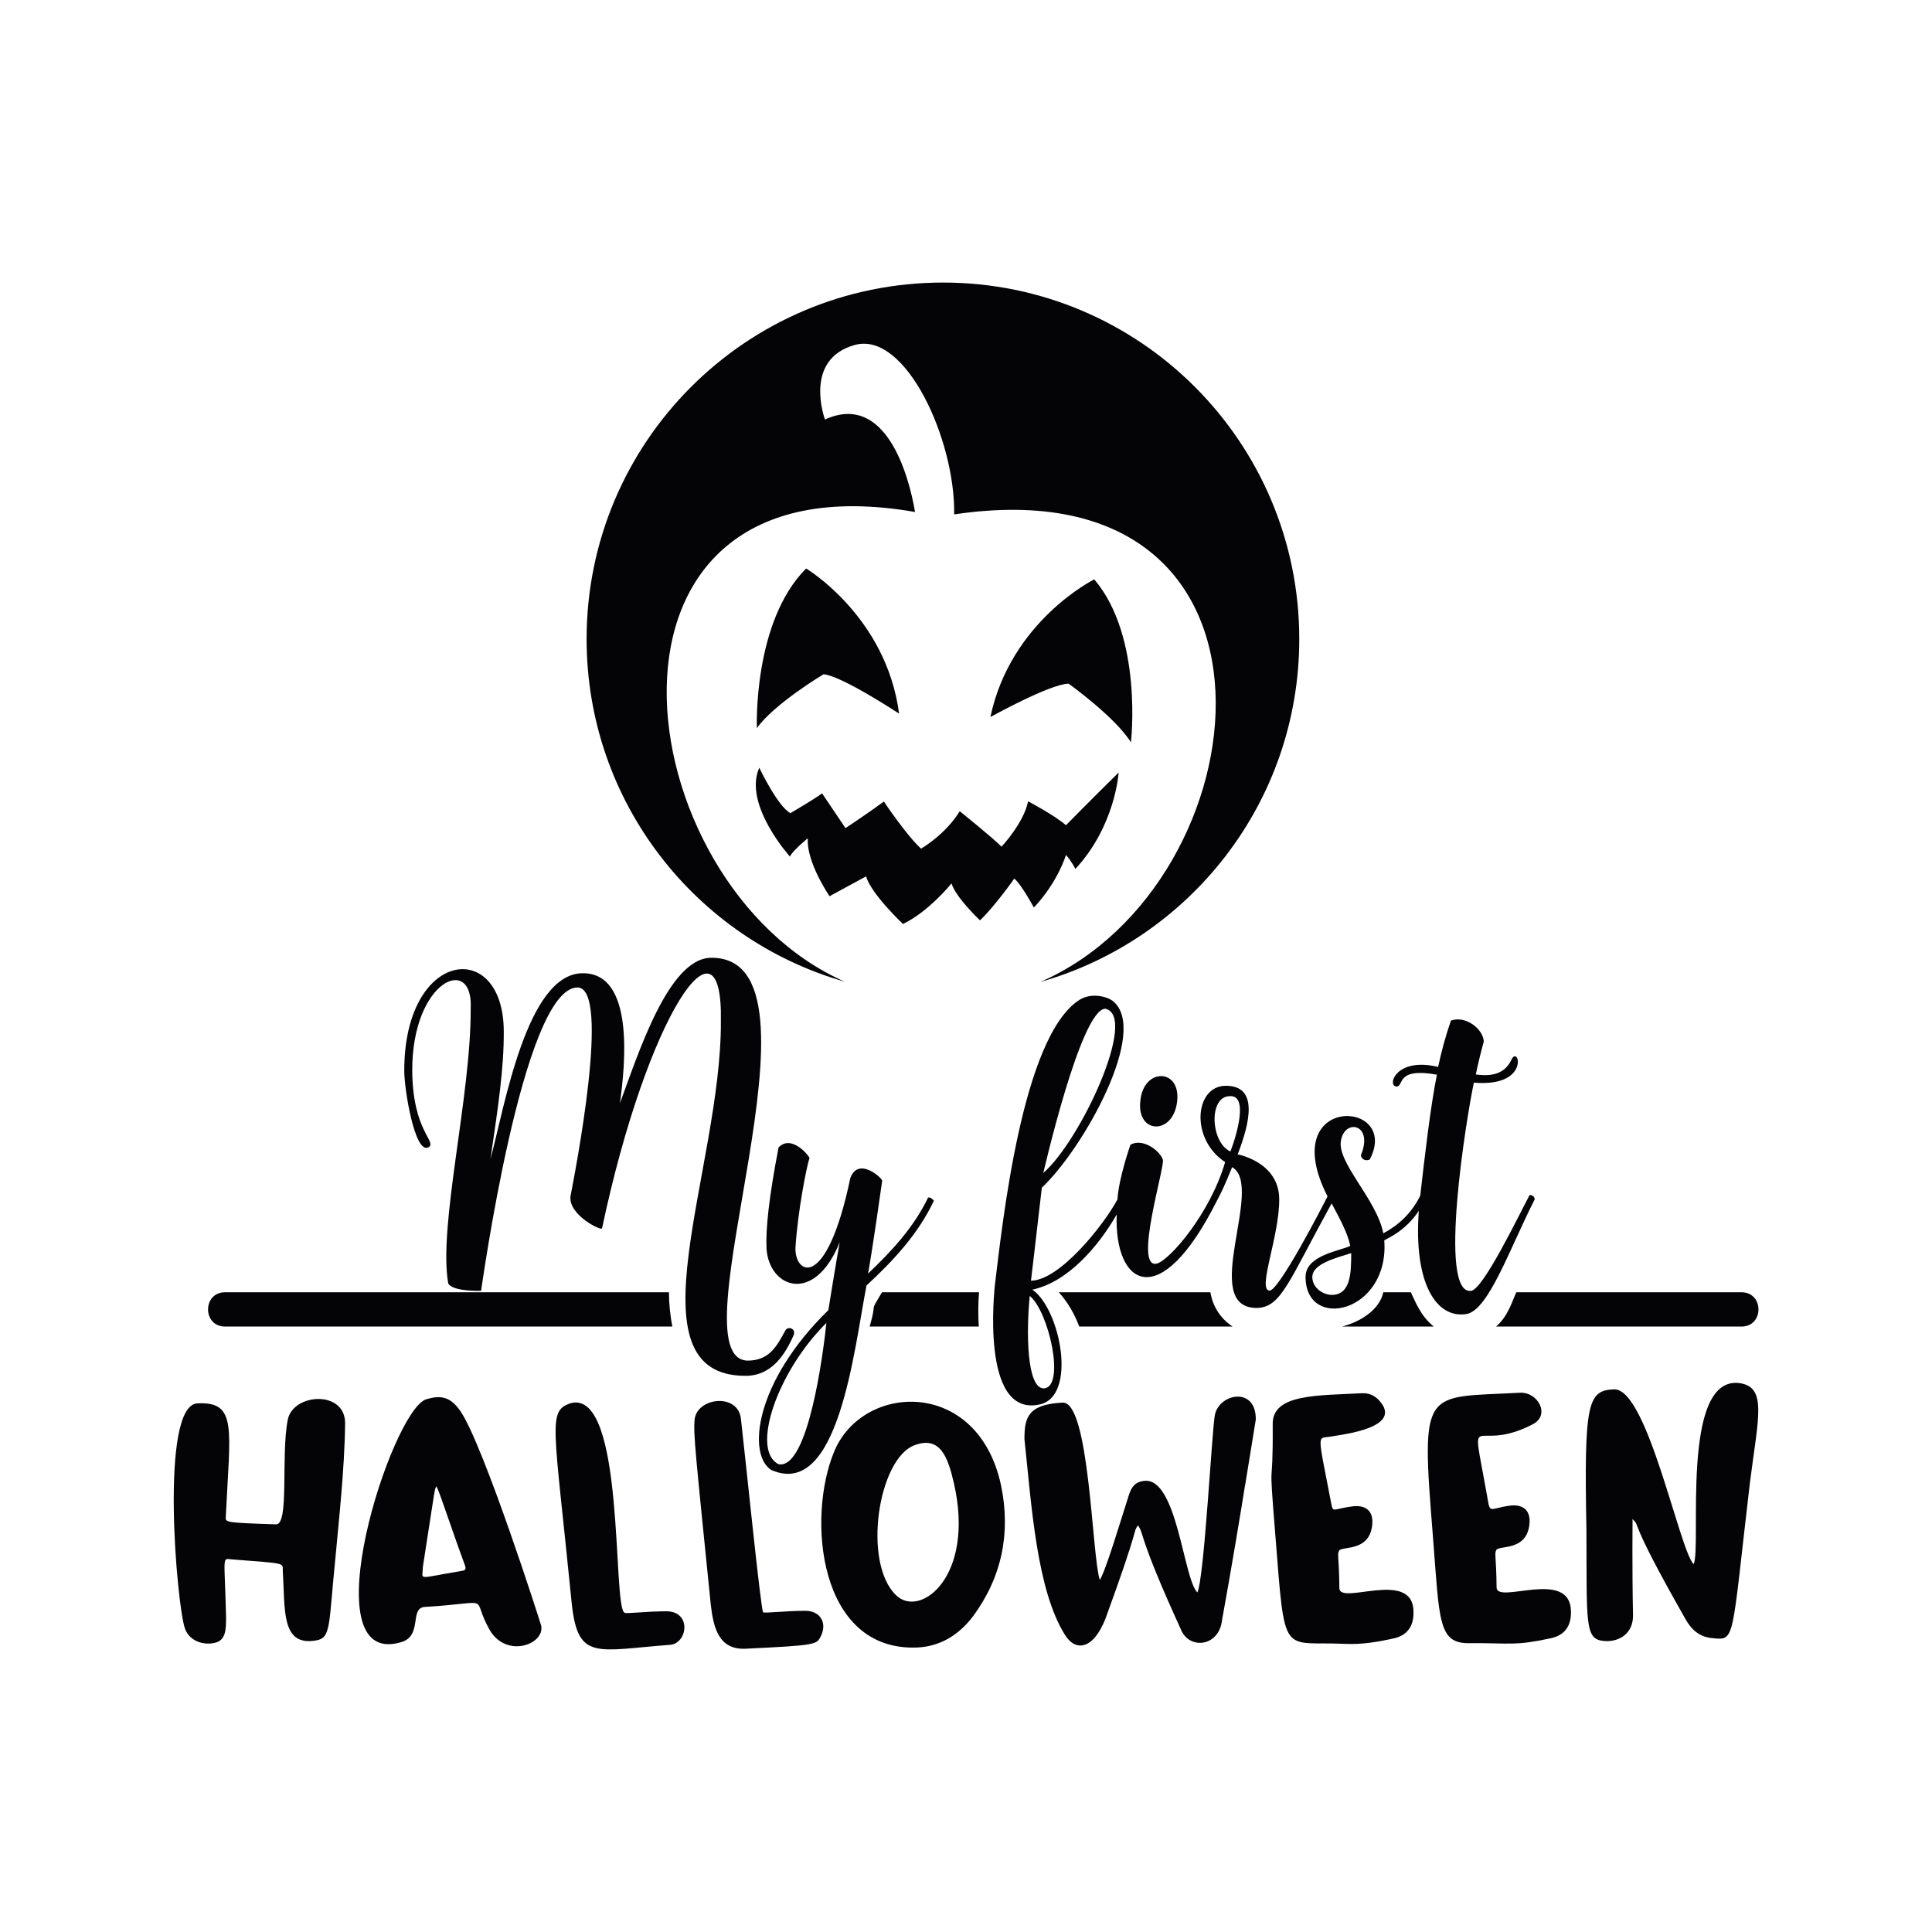
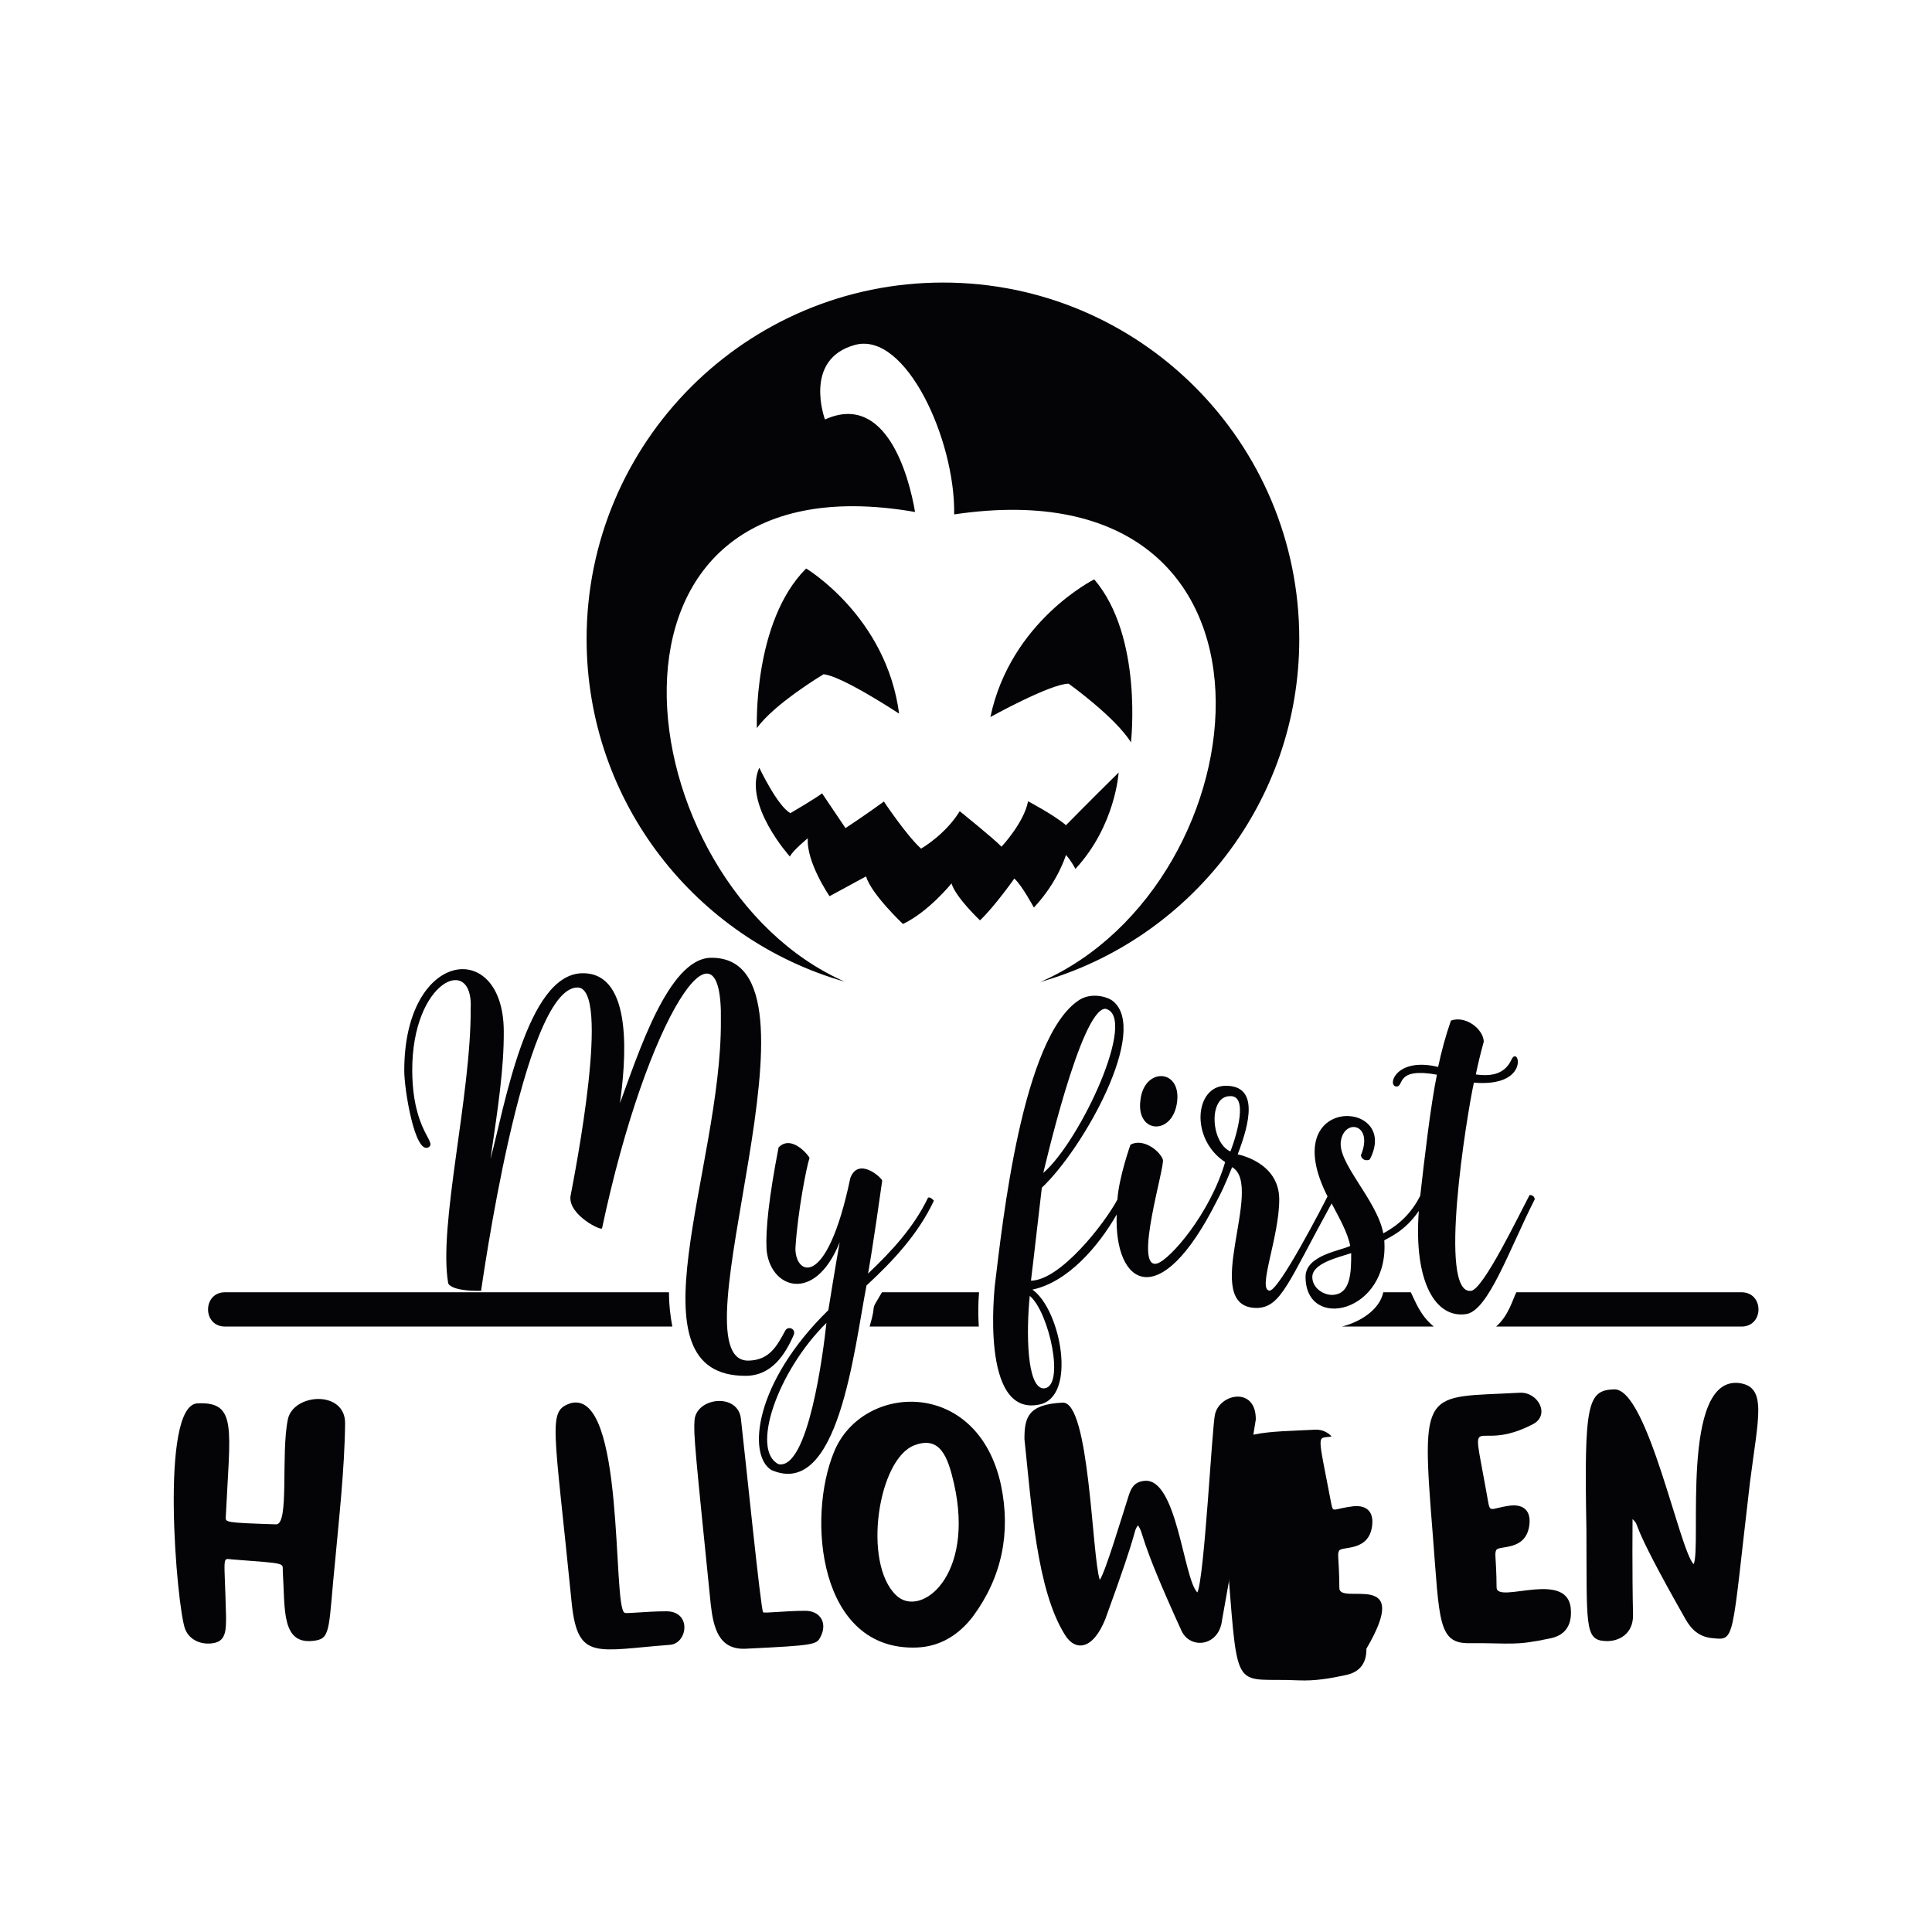
<svg xmlns="http://www.w3.org/2000/svg" version="1.1" id="Layer_1" x="0px" y="0px" viewBox="0 0 800 800" style="enable-background:new 0 0 800 800;" xml:space="preserve">
  <style type="text/css">
	.st0{fill:#040407;}
	.st1{fill:#231F20;}
</style>
  <g>
    <path class="st0" d="M349.8,406.5c-91.7-40.4-114.6-219.5,29.1-194.5c-2.5-14.9-12-49.8-37.3-38.3c0,0-9.3-25,12.5-30.9   c21-5.6,41.5,39.4,41,70.2c147.4-21.9,129.2,152.8,35.7,193.6C492.7,389,538,332.1,538,264.6C538,183.1,472,117,390.5,117   s-147.6,66.1-147.6,147.6C242.9,332,288.1,388.9,349.8,406.5z" />
    <path class="st0" d="M420,363.8c3,2.5,8.1,12,8.1,12c10-10.6,13.3-21.8,13.3-21.8c2.5,2.9,3.9,5.8,3.9,5.8   c16.6-17.9,17.9-39.9,17.9-39.9c-12.1,11.9-21.8,21.8-21.8,21.8c-5-4.3-15.7-9.9-15.7-9.9c-1.7,8.9-11,18.8-11,18.8   c-3-3.2-17.3-14.7-17.3-14.7c-5.9,9.7-16,15.5-16,15.5c-6-5.4-15.4-19.5-15.4-19.5c-8.1,5.9-15.9,11-15.9,11l-9.7-14.4   c-2.5,2-13.1,8.2-13.1,8.2c-5.3-2.8-12.9-18.8-12.9-18.8c-6.8,15.2,12.7,36.8,12.7,36.8c0.9-2.3,7.4-7.6,7.4-7.6   c-0.7,9.9,9,24,9,24c7.7-4.2,15.1-8.2,15.1-8.2c2.3,7.5,15.3,19.7,15.3,19.7c10.7-5.1,20.1-16.8,20.1-16.8   c1.8,5.9,11.8,15.3,11.8,15.3C412,375.2,420,363.8,420,363.8z" />
    <path class="st0" d="M468.3,307.4c0,0,5.1-43.7-15.2-67.5c0,0-34.6,17.2-43,57c0,0,24.9-13.8,32.4-13.8   C442.5,283.1,461.8,296.9,468.3,307.4z" />
    <path class="st0" d="M341,279.2c7.5,0.6,31.3,16.3,31.3,16.3c-5.3-40.3-38.5-60.1-38.5-60.1c-22.1,22.1-20.4,66.1-20.4,66.1   C320.6,291.4,341,279.2,341,279.2z" />
    <path class="st0" d="M119.2,587.7c-3,14.7,0.7,43.7-4.9,43.5c-21.2-0.7-21-0.8-20.8-3.2c1.7-36.4,4.9-47.7-11.7-46.9   c-15.9,0.6-8.6,84-5.2,93.3c1.7,4.7,6.9,7,12.2,5.9c4.9-1,4.8-5.9,4.8-10.9c-0.6-25.5-1.8-24.1,2.3-23.7c23.4,1.8,21,1.4,21.2,4.9   c1,15.9-0.8,31.1,13.6,28.7c6.5-1,5.3-5.9,8.2-34.3c1.3-14.5,3.8-36.7,4-55.6C143,575.5,121.5,576.9,119.2,587.7z" />
-     <path class="st0" d="M190.7,584.4c-4.3-6.3-8.4-6.7-14.2-5c-14.4,4.5-48.4,111.2-10.8,100.7c9.6-2.4,3.6-14.3,10.2-14.7   c29.6-1.8,18.5-5.2,26.9,9.6c7,11.8,22.8,5.9,21.3-1.8C223.9,672.2,200.3,598.5,190.7,584.4z M191.1,650.5c-19,3.1-16.1,4.1-16-1.7   l0,0c5.7-36.7,4.6-30.8,5.6-33.4c1.7,3.3,5,14.2,11.8,32.7C193.1,649.9,192.7,650.2,191.1,650.5z" />
    <path class="st0" d="M275.9,667.2c-8.1,0-16.8,1.1-17.3,0.6c-5.1-2.5,0.4-92.5-22.2-86.8c-9.8,3.3-7.1,8,0.4,83.5   c2.6,23.2,10.2,18.9,40.5,16.6C284.7,680.7,286.6,667.2,275.9,667.2z" />
    <path class="st0" d="M333.3,667c-8.1,0-16.8,1.1-17.3,0.6c-0.9-0.4-7.3-63.7-9.2-80.1c-1.2-10.9-18.4-8.9-19.2,0.5   c-0.5,5.7,0.3,13.1,6.7,76.3c1.1,9.7,3.3,18.9,14.4,18.4c29.1-1.4,29.4-1.7,31.1-5C342.7,672.1,339.7,666.9,333.3,667z" />
    <path class="st0" d="M345.4,601.1c-11.4,27.4-6.5,82.7,34.3,81.1c9.7-0.4,17.4-5.3,23.2-12.9c12-16.3,15.7-34.6,11.6-54.3   C404.9,570.3,357.1,572.6,345.4,601.1z M371.1,660.6c-14.1-13.4-7.5-56.8,7.7-62.2c10.5-3.9,13.7,4.9,16.2,15.8   C403.8,652.8,381.1,670.2,371.1,660.6z" />
    <path class="st0" d="M503.1,585.7c-1.2,4.9-4.4,67.8-7.3,73.7c-5.8-5.7-8.4-47.8-22-46.2c-3.9,0.4-5.3,2.7-6.3,5.7   c-3.6,11.2-9.7,31.7-12.1,35.3c-3.3-9.8-4.2-74-15.4-73.4c-14.5,0.7-15.8,6.3-15.8,15.1c2.9,26.9,5,62.4,16.8,81.1   c4.2,6.8,11.5,6.4,16.7-6.6c15-41.1,11.1-35.2,13.5-38.8c2.9,4.3-0.4,3.3,18,43.6c3.6,7.9,15.5,6.6,16.8-4.2   c4.2-23.2,7.9-45.6,9.5-55.7c0.8-4.7-2.1,13.2,4.5-27.5C520.1,574,505,577,503.1,585.7z" />
-     <path class="st0" d="M554.6,657.6c-0.1-12.8-1-13.9-0.1-15.5c1.2-2,12.5,0.6,13.7-10.6c0.6-5.4-2.2-8.3-7.7-7.8   c-8.5,1-8.4,2.9-9.2-0.8c-6-31.3-6-26.9,0.1-28.1c4-0.8,30.4-3.5,19.5-15.1c-1.8-1.9-4.1-2.9-6.8-2.8c-18.3,1-37.1,0.2-37.1,12.6   c0.2,31.7-1.9,9.1,1.1,46.3c4.1,51.7,2.4,43.6,29.1,44.9c6.7,0.3,13.2-0.8,19.6-2.2c5.8-1.2,8.6-5,8.5-10.9   C585.4,649.3,554.6,665,554.6,657.6z" />
+     <path class="st0" d="M554.6,657.6c-0.1-12.8-1-13.9-0.1-15.5c1.2-2,12.5,0.6,13.7-10.6c0.6-5.4-2.2-8.3-7.7-7.8   c-8.5,1-8.4,2.9-9.2-0.8c-6-31.3-6-26.9,0.1-28.1c-1.8-1.9-4.1-2.9-6.8-2.8c-18.3,1-37.1,0.2-37.1,12.6   c0.2,31.7-1.9,9.1,1.1,46.3c4.1,51.7,2.4,43.6,29.1,44.9c6.7,0.3,13.2-0.8,19.6-2.2c5.8-1.2,8.6-5,8.5-10.9   C585.4,649.3,554.6,665,554.6,657.6z" />
    <path class="st0" d="M619.7,657.3c-0.1-12.8-1-13.9-0.1-15.5c1.2-2,12.5,0.6,13.7-10.6c0.6-5.4-2.2-8.3-7.7-7.8   c-10.2,1.3-8.2,4.5-10.3-6.6c-6.4-35.8-5.2-14.2,19.5-27.1c7.2-3.8,2.1-13.4-5.5-13c-39.8,2.2-41-3.1-36,59   c2.8,35.6,2.1,45,15.3,44.7c17.6-0.1,18.3,1.2,33.4-2c5.8-1.2,8.6-5,8.5-10.9C650.5,649,619.7,664.6,619.7,657.3z" />
    <path class="st0" d="M720.2,572.7c-24.6-3-15.5,68.1-18.9,75c-5.9-5.9-19.1-72.5-32.8-72.4c-11.1,0.3-12.6,5.5-11.6,58   c0.2,39.3-0.8,45.6,7.4,46.2c5.8,0.5,12.1-2.8,11.9-10.9c-0.4-17.3-0.2-39.5-0.2-39.6c3.8,3.8-2.8-2,21.9,41.4   c2.4,4.3,5.7,7.4,11,7.9c9.8,1,7.9,2,15.7-64.3C728,587,731.9,574.3,720.2,572.7z" />
    <path class="st0" d="M308.9,569.7c10.8-0.1,16.3-9,19.8-17c0.9-2.6-2.4-3.7-3.5-1.8c-3.5,6.5-6.6,12.3-15.2,12.5   c-32.6,0.8,37.9-167.6-15.7-166.8c-17.7,0.3-30.3,40.7-37.6,60.2c2.2-15.8,6.2-54.3-15.7-53.8c-23,0.5-32.1,55.5-37.9,76.9   c3.2-21.9,5.6-37.6,5.5-53c-0.2-38.7-41.4-33.8-41.2,16.7c0,7.3,4.3,34.4,10,31.5c3.8-2.3-6.5-6.4-6.7-31.6   c-0.2-37.6,25.4-48.6,24.2-25.9c0.2,36.1-13.5,90-9.3,113.8c0,0,0.8,3.3,13.6,3.1c0.1,0,17.2-125.5,39.9-125.6   c14.1-0.1-1.1,77.1-2.9,86.6c-0.7,7.8,13.1,14.4,13.1,13.1c18.8-88.8,50.1-134.2,49.2-85.7C298.8,483.7,259.2,570,308.9,569.7z" />
    <path class="st0" d="M319.4,608.7c27.8,12.2,34.2-49.6,39.4-76.4c10.9-10.1,21.3-21.1,27.9-35.1c0,0-1.3-1.7-2.4-1.3   c-5.9,12.3-15.1,22.2-24.9,31.5c0.1,0.1,2.3-12.9,5.9-38.5c-0.2-1.3-9.9-10-13.2-1.1c-10,47.8-23.4,39.7-22.7,28.5   c1-14.9,4.5-32.9,5.8-36.8c0-0.6-7.3-10-12.8-4.4c-4,20.6-5.4,34-5,42c1.1,16.2,19.8,23.3,30.3-2.7c-1.2,6.4-4.7,28-4.7,28.1   C312.3,572.5,309.4,602.5,319.4,608.7z M322.4,606.3c-11.7-5.8-0.5-38.5,19.8-58.5C340.9,560.1,334.7,608.6,322.4,606.3z" />
    <path class="st0" d="M472.2,455.8c-1.7,13.8,13.5,14.4,15.2,0.5C489.2,442.3,473.5,441.9,472.2,455.8z" />
    <path class="st0" d="M551.4,498.3c3.2,6.1,6.6,12,7.7,17.6c-3.9,2-18.6,3.8-18.5,12.9c0.1,22.6,34.8,14.8,32.6-15.2   c1.5-1,8.6-3.7,14.3-12.2c-2.2,29.7,7.1,44.8,19.8,42.7c9.1-1.7,17.7-26.8,28.2-47.5c0,0,0-1.7-2.1-1.8   c-4.6,8.6-19.1,38.9-24.2,39.7c-14,2-1.9-72.3,1.1-86.2c23.6,2,18.6-15.8,15.6-9.6c-2.8,6.1-8.3,7.1-14.8,6.2   c0.9-4.3,2-8.9,3.3-13.6c-0.2-5.2-7.5-10.9-13.6-8.7c-2.2,6.3-4,13-5.3,19.2c-17.7-4.3-21.3,8.1-17.2,8.1c3.2,0-0.6-8,16.7-4.9   c-2.6,12.6-5.2,35-6.9,50.1c-3.7,7.4-9,12.2-15.3,15.6c-2.7-14.1-19.5-29.5-17.5-38.6c1.7-9.1,13.6-6.6,8.2,6.3   c0.4,2,2.4,2.4,3.7,1.7c13.1-25.1-39.2-27.3-17.5,15.3c-1.7,3.4-20.4,39.7-24.1,39c-5-0.5,4.2-22.4,4.1-37.9   c-0.1-15.4-17.2-18.5-17.2-18.5c5-13,8.8-28.5-5-28.4c-12.8,0.1-14.8,22-0.2,31.6c-6.2,21.3-22.9,40.5-28.2,42   c-10,2.6,3.5-40.5,2.4-43.1c-1.5-3.9-8.4-8.9-13.4-6.1c0,0-4.8,13.5-5.4,22.7c-5.6,10.4-23.8,33.5-35.8,33.6   c0.3-2.6,0.8-6.3,4.5-38.5c17.3-16.3,44.6-65.2,29.4-77.3c-2.1-1.7-8.6-3.7-13.8-0.5c-23.8,15.2-31.9,92.5-35.1,118.6   c0.1,0-6.3,54.2,18.4,49c15.9-3.1,8.9-39.4-2.8-47.6c14.7-3.1,27.4-18,34.9-31.1c-1.1,29.2,17.7,41.7,41.5-5.7c0,0,0,0,0,0   c1.9-3.6,3-5.8,6.3-13.9c13.7,7.8-14,58.4,10.3,58.3C530.5,541.3,533.4,531,551.4,498.3z M551.6,536.2c-3.7,0-8.2-2.9-8.2-7.4   c0-5.6,10.2-8,16.1-9.9C559.5,526.8,559.4,536,551.6,536.2z M457.7,417.7c13.7,3-10.3,54.7-25.7,68   C432.1,485.6,447.5,417.8,457.7,417.7z M432.3,574.9c-7.2,0.2-7.4-23.4-5.9-38.3C434.4,543.2,441.2,574.3,432.3,574.9z    M509.5,476.8c-8.2-3.6-9.2-22.8-0.3-22.9C516.9,453.3,512.3,469.5,509.5,476.8z" />
    <path class="st0" d="M93.2,549.3h185.2c-0.9-4.7-1.4-9.4-1.4-14.2H93.2C83.8,535.1,83.8,549.3,93.2,549.3z" />
    <path class="st0" d="M365.2,535.1c-5.7,9.6-1.7,2.6-5.1,14.2h45.2c-0.3-4.7-0.3-9.5,0.1-14.2H365.2z" />
-     <path class="st0" d="M510.4,549.3c-4.9-3.2-8.2-8.2-9.2-14.2h-62.8c3.8,4.1,6.5,9,8.5,14.2H510.4z" />
    <path class="st0" d="M572.8,535.1c-1.6,7.4-9.7,12.3-17.1,14.2h38c-5.7-4.6-7.8-10.8-9.5-14.2H572.8z" />
    <path class="st0" d="M619.5,549.3h101.6c9.4,0,9.4-14.2,0-14.2h-93.2C626.4,537.9,624.8,544.7,619.5,549.3z" />
  </g>
</svg>